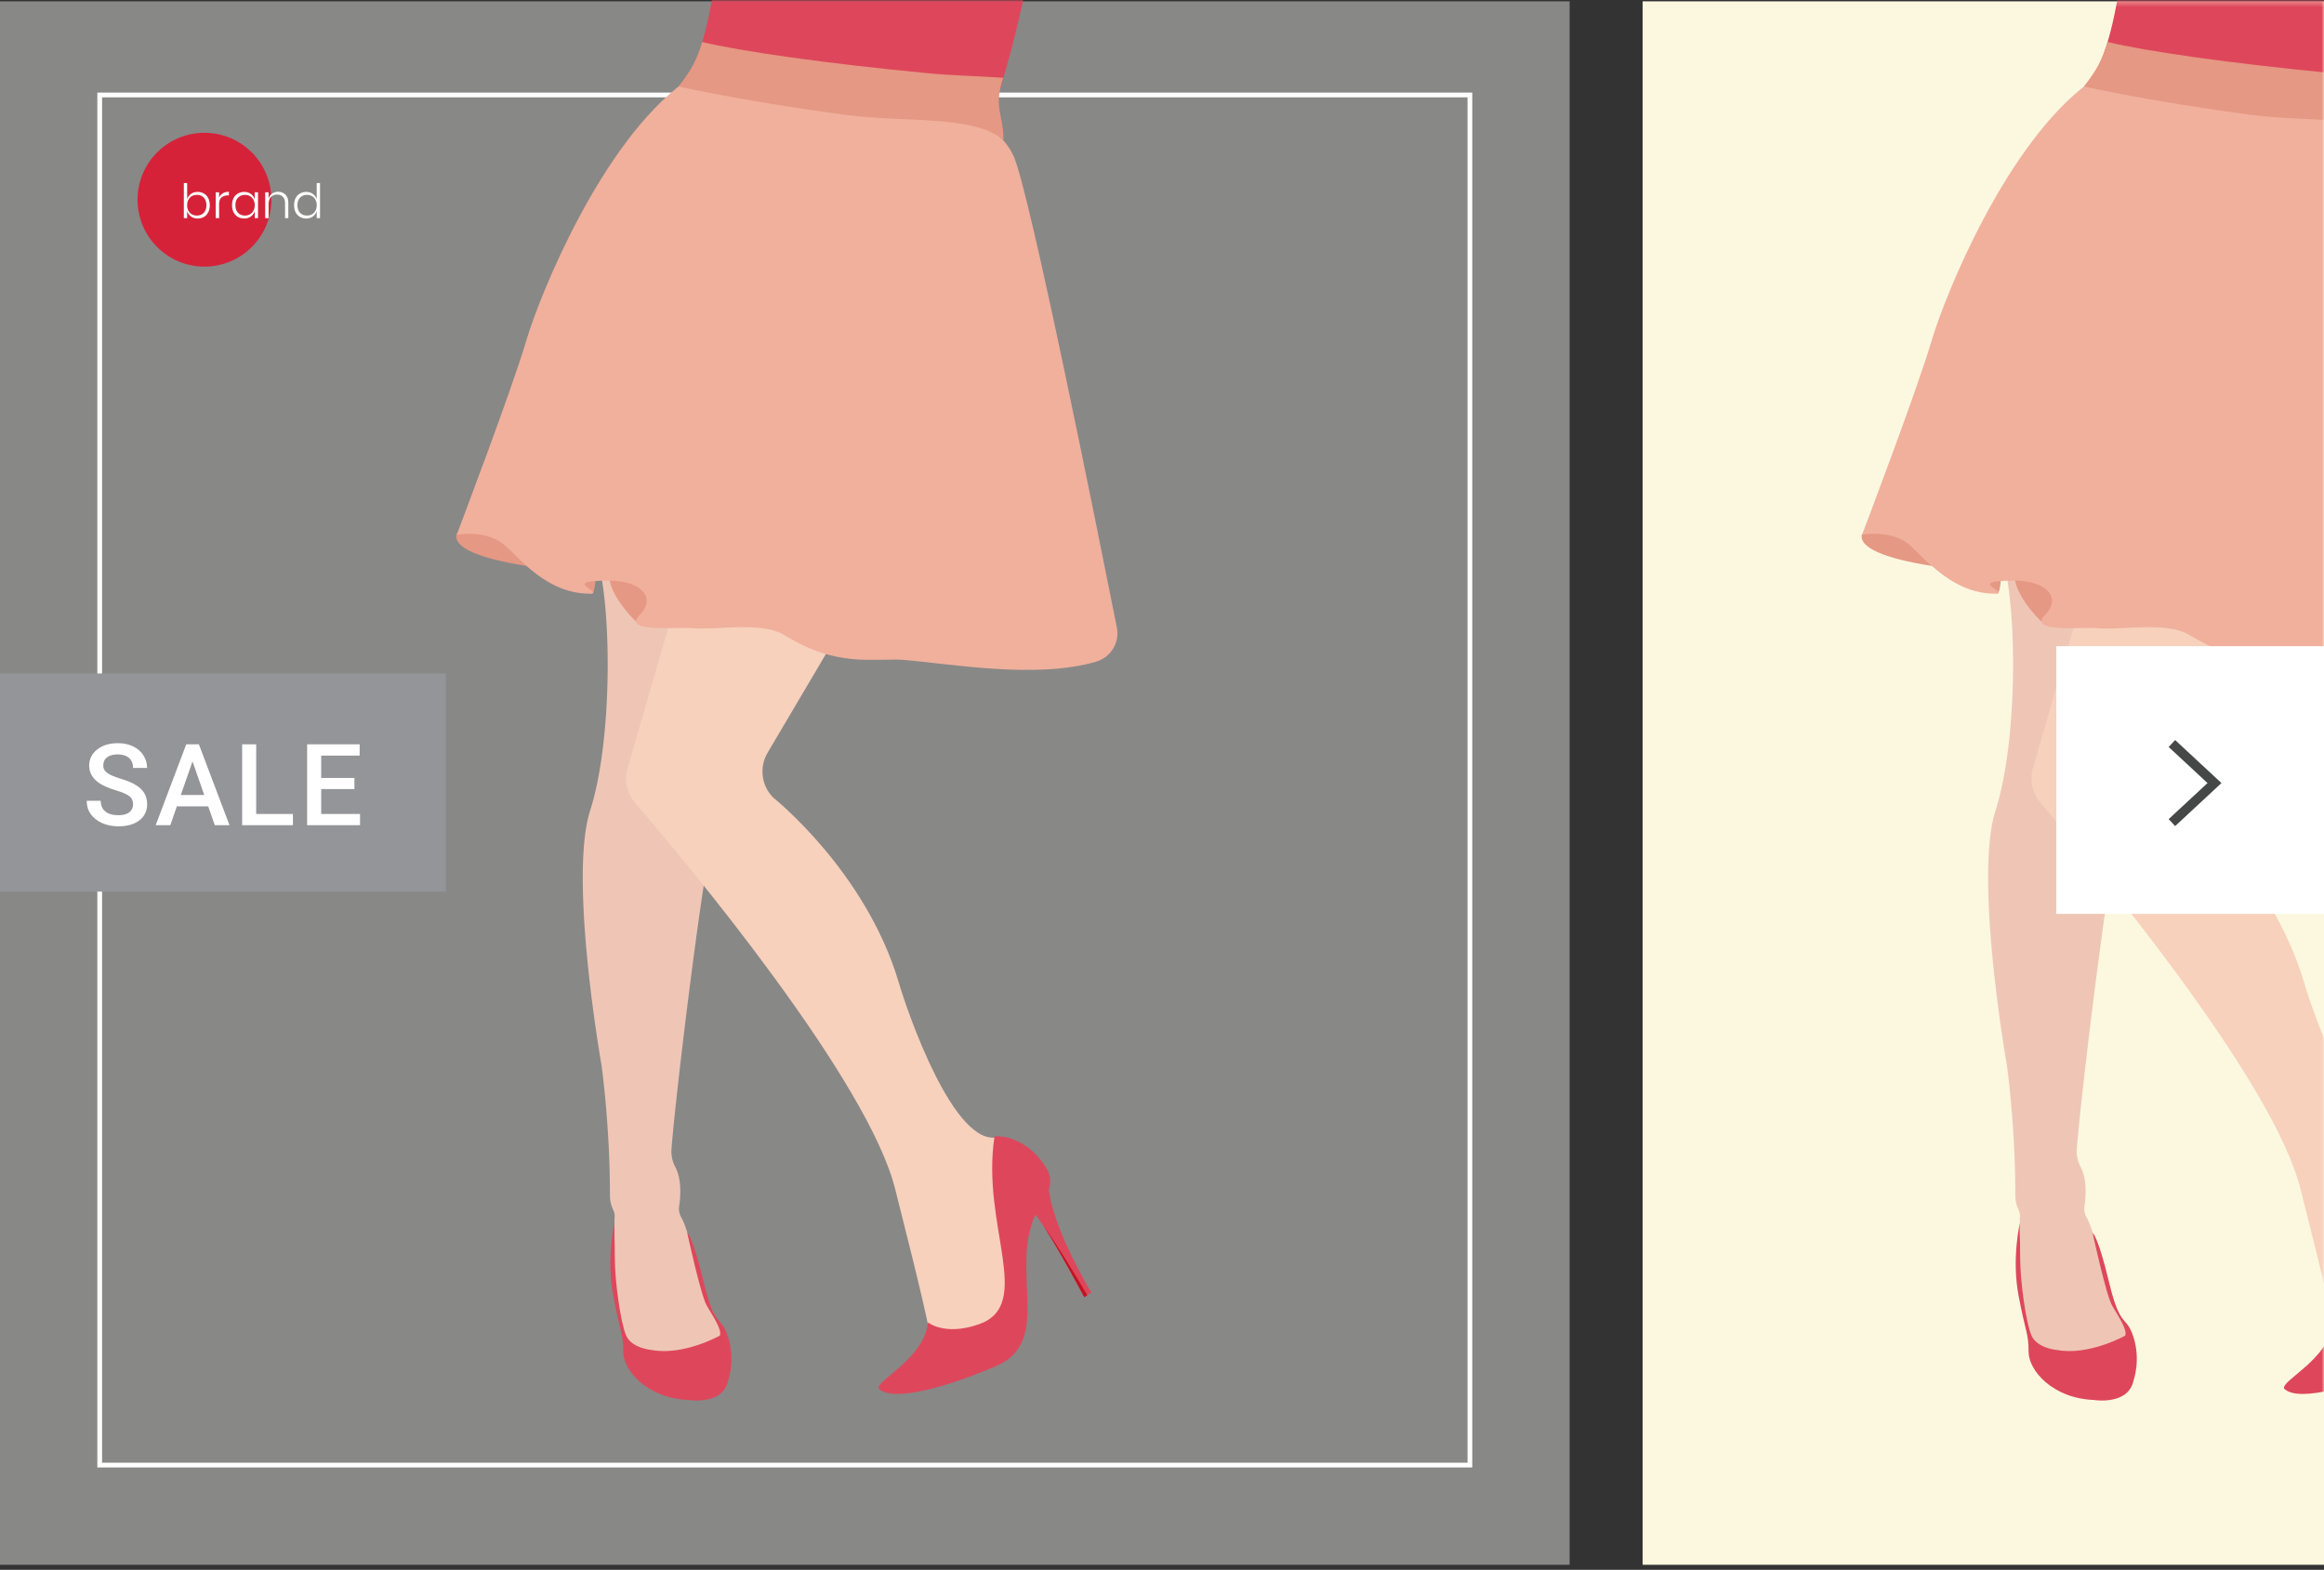
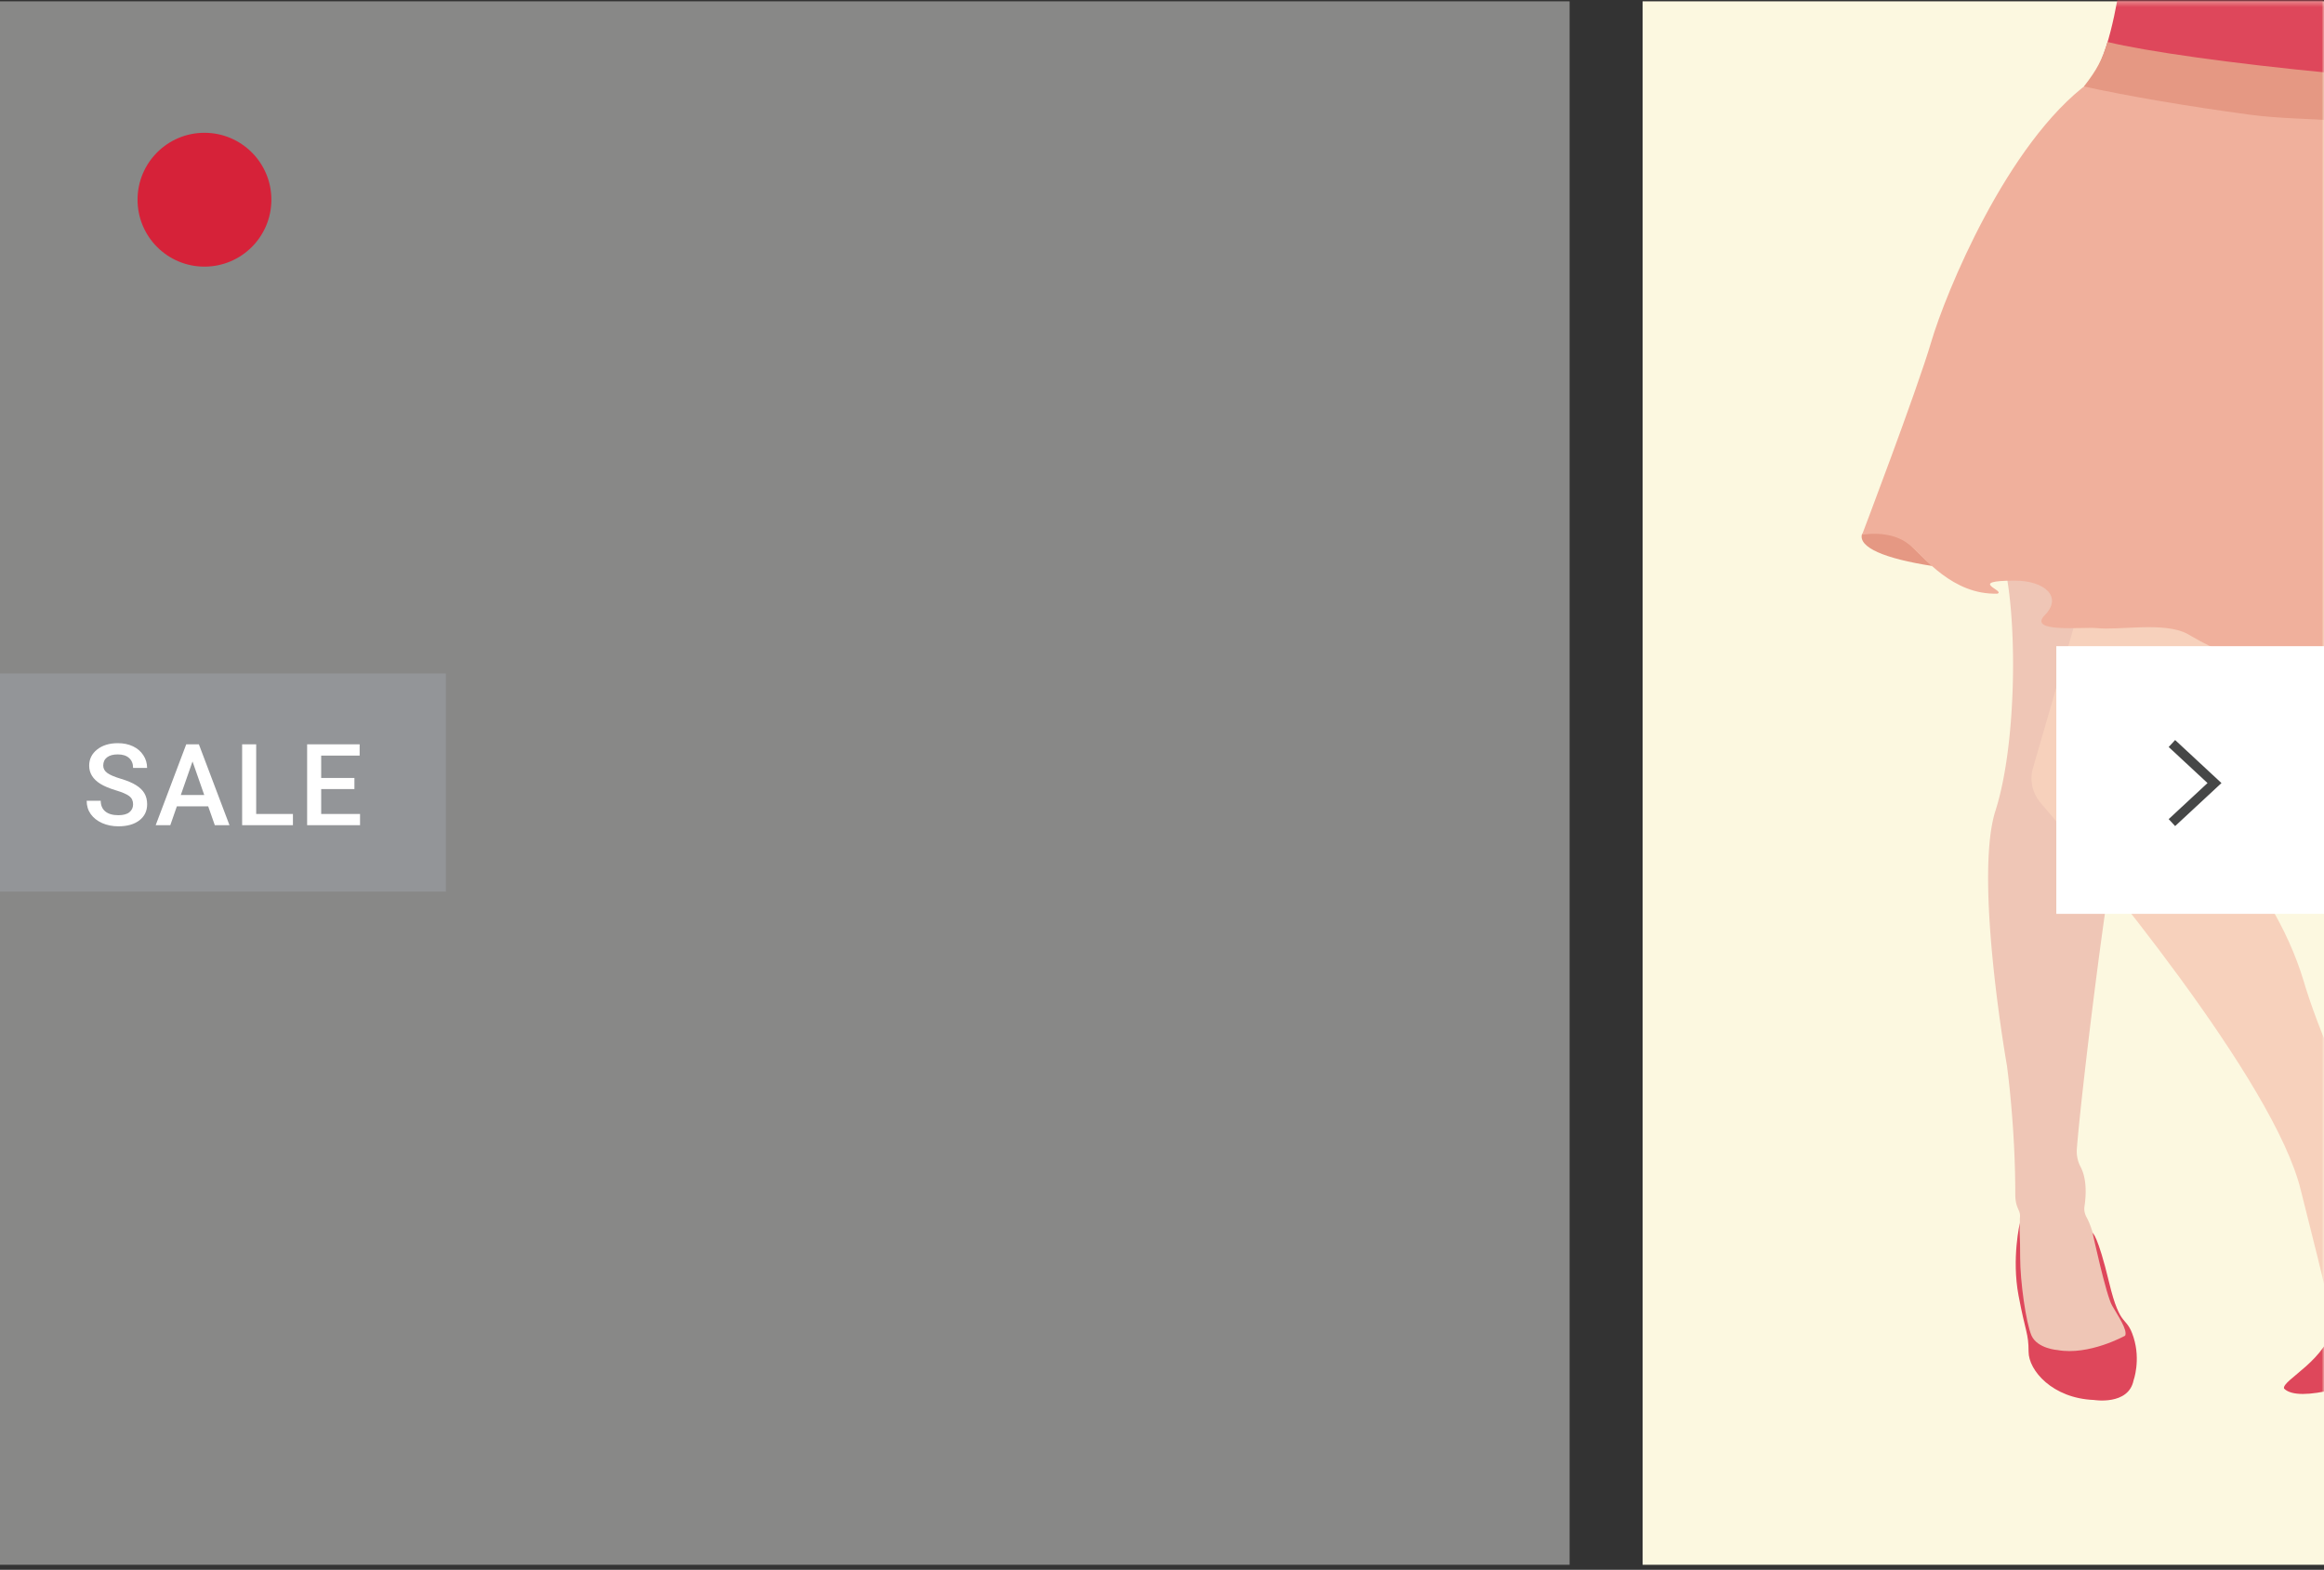
<svg xmlns="http://www.w3.org/2000/svg" fill="none" viewBox="0 0 490 331">
  <rect x="0" y="0" width="490" height="331" fill="#333333" stroke="none" />
  <path fill="#FCF8E0" d="M346.335.283H490v329.66H346.335z" />
  <path fill="#888887" d="M0 .283h330.942v329.66H0z" />
  <circle cx="43.11" cy="42.11" r="14.11" fill="#D62239" />
-   <path d="M41.68 40.47c.5 0 .94.113 1.32.34.387.22.687.543.9.97.22.42.33.917.33 1.49 0 .567-.11 1.063-.33 1.49-.213.42-.513.743-.9.97a2.56 2.56 0 01-1.32.34c-.56 0-1.033-.143-1.42-.43a2.186 2.186 0 01-.8-1.14V46h-.7v-7.4h.7v3.44c.147-.473.413-.853.8-1.14.387-.287.86-.43 1.42-.43zm-.19.62c-.387 0-.737.09-1.05.27a1.87 1.87 0 00-.72.77c-.173.327-.26.707-.26 1.14 0 .433.087.817.26 1.15.173.327.413.58.72.76.313.18.663.27 1.05.27.62 0 1.113-.193 1.48-.58.367-.393.55-.927.55-1.6s-.183-1.203-.55-1.59c-.367-.393-.86-.59-1.48-.59zm4.709.58c.16-.393.416-.697.77-.91.353-.213.783-.32 1.29-.32v.76h-.23c-.527 0-.964.143-1.31.43-.347.28-.52.74-.52 1.38V46h-.71v-5.46h.71v1.13zm5.29-1.2c.554 0 1.024.143 1.41.43.394.287.664.667.81 1.14v-1.5h.69V46h-.69v-1.5a2.167 2.167 0 01-.81 1.14c-.386.287-.856.43-1.41.43-.493 0-.936-.113-1.33-.34a2.37 2.37 0 01-.91-.97c-.213-.427-.32-.923-.32-1.49 0-.573.107-1.07.32-1.49.22-.427.524-.75.91-.97a2.58 2.58 0 011.33-.34zm.18.62c-.613 0-1.106.197-1.48.59-.366.387-.55.917-.55 1.59s.184 1.207.55 1.6c.374.387.867.58 1.48.58.387 0 .734-.09 1.04-.27.314-.18.557-.433.73-.76.18-.333.27-.717.27-1.15 0-.433-.09-.813-.27-1.14a1.85 1.85 0 00-.73-.77 2.016 2.016 0 00-1.04-.27zm6.98-.65c.633 0 1.146.203 1.54.61.4.4.6.99.6 1.77V46h-.69v-3.13c0-.593-.15-1.047-.45-1.36-.3-.32-.71-.48-1.23-.48-.547 0-.984.177-1.31.53-.32.347-.48.86-.48 1.54V46h-.71v-5.46h.71v1.34c.14-.467.393-.823.76-1.07.366-.247.786-.37 1.26-.37zm5.917.03c.553 0 1.023.143 1.41.43.393.287.66.667.8 1.14V38.6h.7V46h-.7v-1.5c-.14.473-.407.853-.8 1.14-.387.287-.857.43-1.41.43-.493 0-.937-.113-1.33-.34a2.37 2.37 0 01-.91-.97c-.214-.427-.32-.923-.32-1.49 0-.573.106-1.07.32-1.49.22-.427.523-.75.91-.97a2.58 2.58 0 011.33-.34zm.18.62c-.614 0-1.107.197-1.48.59-.367.387-.55.917-.55 1.59s.183 1.207.55 1.6c.373.387.866.58 1.48.58.386 0 .733-.09 1.04-.27a1.87 1.87 0 00.73-.76c.18-.333.27-.717.27-1.15 0-.433-.09-.813-.27-1.14a1.852 1.852 0 00-.73-.77 2.016 2.016 0 00-1.04-.27z" fill="#fff" />
  <mask id="a" maskUnits="userSpaceOnUse" x="0" y="0" width="331" height="331">
-     <path fill="#FFF" d="M0 0h330.942v330.942H0z" />
-   </mask>
+     </mask>
  <g mask="url(#a)">
    <path stroke="#fff" d="M21.024 20.024h288.895v288.895H21.024z" />
-     <path d="M210.666 19.547c7.663-26.192 5.318-25.677 5.318-25.677L150.79-4.186s-1.83 13.782-5.318 19.387c-3.546 5.547 65.194 4.346 65.194 4.346z" fill="#DE475B" />
    <path d="M111.102 119.34c-10.065-1.544-15.67-3.946-14.812-6.748 1.144-.172 6.577-.915 10.065 2.173 1.144 1.029 2.745 2.802 4.747 4.575z" fill="#E59883" />
    <path d="M126.257 118.997c2.745 11.209 2.745 37.629-1.83 51.926-4.575 14.24 2.401 53.7 2.401 53.7s1.773 12.524 1.773 27.221c0 3.088 1.201 3.26.972 4.918l-.228 12.467s1.086 13.211 4.232 14.869c13.61 7.149 19.1-2.116 19.1-2.116l-3.317-7.549c-3.03-6.633-3.66-14.125-5.775-17.842-.344-.686-.515-1.43-.401-2.173.286-1.888.629-5.605-.8-8.35a7.027 7.027 0 01-.801-3.889c1.029-12.867 6.348-55.872 8.349-64.279 2.116-9.093 2.116-54.957 2.116-54.957l-25.791-3.946z" fill="#EFC6B6" />
    <path d="M142.04 128.433l-9.722 33.569c-.743 2.516-.114 5.204 1.545 7.206 10.694 12.467 49.467 58.846 54.957 81.836.972 4.003 5.776 22.474 7.263 30.366h11.209l5.776-5.49.915-20.359-2.402-13.382-1.201-2.401c-9.093 2.116-18.815-25.563-20.931-32.769-6.977-23.39-26.421-38.831-26.421-38.831-2.516-2.516-2.973-6.405-1.201-9.436l14.526-24.59-34.313-5.719z" fill="#F7D1BC" />
    <path d="M218.272 256.19c-5.376 11.896 3.774 26.707-8.235 31.854-8.636 3.717-21.56 7.949-24.763 4.747-.629-1.716 9.494-6.177 10.409-13.954 0 0 3.488 2.916 10.694.4 11.78-4.117.4-20.873 3.317-39.631 4.06-.229 8.521 2.459 11.151 7.091l.172.343c1.544 3.489-1.544 6.577-2.745 9.15z" fill="#DE475B" />
    <path d="M125.685 119.34s0 5.776-.915 5.776-6.977-5.09-6.92-6.062c.057-.972-.743-1.544.515-1.83 1.315-.286 7.32 2.116 7.32 2.116z" fill="#E59883" />
    <path d="M217.357 255.275c2.116.915 11.209 18.186 11.209 18.186l1.544-.915s-9.436-15.498-9.093-23.962c-1.201-4.575-4.232 4.232-4.232 4.232l.572 2.459z" fill="#DE475B" />
    <path d="M229.252 273.118l-.629.4s-5.262-9.95-8.693-15.154c2.974 4.06 7.435 11.494 9.322 14.754z" fill="#C11321" />
    <path d="M134.091 131.063s-8.463-8.063-4.632-12.352c2.574-2.86 2.688-4.175 8.35-.801 7.777 4.632 4.803 8.521 3.316 9.608-1.486 1.086-7.034 3.545-7.034 3.545z" fill="#E59883" />
    <path d="M149.017 16.46l49.182 6.976s11.552.915 15.498 9.436c3.374 7.32 17.843 79.663 21.789 99.45.629 3.145-1.259 6.29-4.404 7.205-12.753 3.718-30.767.401-40.775-.4-1.83-.114-.915 0-7.263 0-9.722 0-15.269-3.889-18.185-5.49-4.804-2.573-14.355-.686-19.101-1.201-2.802-.286-14.697 1.087-10.923-2.745 3.774-3.832 0-7.263-6.348-7.263-10.294 0-1.83 2.116-3.66 2.745-9.436.286-15.384-7.663-18.529-10.294-3.946-3.317-10.008-2.116-10.008-2.116s11.552-30.366 14.583-40.66c3.031-10.294 16.013-42.033 33.341-54.729l4.803-.915z" fill="#F0B09C" />
    <path d="M211.581 29.612c-5.776-5.433-20.931-3.717-33.57-5.433-13.553-1.83-25.791-3.946-34.941-5.947 2.859-3.66 3.831-5.662 4.975-9.379 8.006 1.944 25.906 4.518 47.466 6.577 5.204.514 11.266.629 16.013.972-2.116 6.462.057 7.491.057 13.21z" fill="#E59883" />
    <path d="M129.573 257.849s-1.772 7.434-.285 15.326c1.486 7.892 2.115 7.892 2.115 11.838 0 3.946 5.033 9.836 13.783 10.18 0 0 7.263 1.201 8.349-4.118 0 0 1.544-4.232 0-9.093s-2.745-1.544-5.147-11.552-3.488-10.465-3.488-10.465 2.859 13.21 4.117 15.326c1.201 2.116 3.317 5.147 2.745 6.348 0 0-7.606 4.232-14.239 3.031 0 0-4.232-.286-5.49-3.031-1.201-2.745-2.402-11.552-2.402-16.413 0-4.804-.172-5.09-.058-7.377z" fill="#DE475B" />
  </g>
  <mask id="b" maskUnits="userSpaceOnUse" x="346" y="0" width="144" height="330">
    <path fill="#FFF" d="M346.335.283H490v329.66H346.335z" />
  </mask>
  <g mask="url(#b)">
    <path stroke="#FCF8E0" d="M367.359 20.024h288.895v288.895H367.359z" />
    <path d="M506.975 19.547c7.663-26.192 5.318-25.677 5.318-25.677l-65.194 1.944s-1.83 13.782-5.318 19.387c-3.546 5.547 65.194 4.346 65.194 4.346z" fill="#DE475B" />
    <path d="M407.411 119.34c-10.065-1.544-15.67-3.946-14.812-6.748 1.144-.172 6.577-.915 10.065 2.173 1.144 1.029 2.745 2.802 4.747 4.575z" fill="#E59883" />
    <path d="M422.565 118.997c2.746 11.209 2.746 37.629-1.83 51.926-4.575 14.24 2.402 53.7 2.402 53.7s1.773 12.524 1.773 27.221c0 3.088 1.201 3.26.972 4.918l-.228 12.467s1.086 13.211 4.232 14.869c13.61 7.149 19.1-2.116 19.1-2.116l-3.317-7.549c-3.031-6.633-3.66-14.125-5.776-17.842-.343-.686-.514-1.43-.4-2.173.286-1.888.629-5.605-.801-8.35a7.026 7.026 0 01-.8-3.889c1.029-12.867 6.348-55.872 8.349-64.279 2.116-9.093 2.116-54.957 2.116-54.957l-25.792-3.946z" fill="#EFC6B6" />
    <path d="M438.349 128.433l-9.722 33.569c-.743 2.516-.114 5.204 1.544 7.206 10.695 12.467 49.468 58.846 54.958 81.836.972 4.003 5.776 22.474 7.263 30.366h11.209l5.776-5.49.915-20.359-2.402-13.382-1.201-2.401c-9.093 2.116-18.815-25.563-20.931-32.769-6.977-23.39-26.421-38.831-26.421-38.831-2.516-2.516-2.974-6.405-1.201-9.436l14.526-24.59-34.313-5.719z" fill="#F7D1BC" />
    <path d="M514.581 256.19c-5.376 11.896 3.774 26.707-8.235 31.854-8.636 3.717-21.56 7.949-24.763 4.747-.629-1.716 9.493-6.177 10.408-13.954 0 0 3.489 2.916 10.695.4 11.78-4.117.4-20.873 3.317-39.631 4.06-.229 8.521 2.459 11.151 7.091l.172.343c1.544 3.489-1.544 6.577-2.745 9.15z" fill="#DE475B" />
-     <path d="M421.994 119.34s0 5.776-.915 5.776-6.977-5.09-6.92-6.062c.057-.972-.744-1.544.515-1.83 1.315-.286 7.32 2.116 7.32 2.116zm8.406 11.723s-8.464-8.063-4.632-12.352c2.574-2.86 2.688-4.175 8.349-.801 7.778 4.632 4.804 8.521 3.317 9.608-1.486 1.086-7.034 3.545-7.034 3.545z" fill="#E59883" />
    <path d="M445.326 16.46l49.182 6.976s11.552.915 15.498 9.436c3.374 7.32 17.842 79.663 21.788 99.45.629 3.145-1.258 6.29-4.403 7.205-12.753 3.718-30.767.401-40.775-.4-1.83-.114-.915 0-7.263 0-9.722 0-15.269-3.889-18.186-5.49-4.803-2.573-14.354-.686-19.1-1.201-2.803-.286-14.698 1.087-10.923-2.745 3.774-3.832 0-7.263-6.348-7.263-10.294 0-1.83 2.116-3.66 2.745-9.436.286-15.384-7.663-18.529-10.294-3.946-3.317-10.008-2.116-10.008-2.116s11.552-30.366 14.583-40.66c3.031-10.294 16.013-42.033 33.341-54.729l4.803-.915z" fill="#F0B09C" />
    <path d="M507.89 29.612c-5.776-5.433-20.931-3.717-33.57-5.433-13.553-1.83-25.791-3.945-34.941-5.947 2.859-3.66 3.831-5.662 4.975-9.379 8.006 1.944 25.906 4.518 47.466 6.577 5.204.514 11.266.629 16.013.972-2.116 6.462.057 7.491.057 13.21z" fill="#E59883" />
    <path d="M425.882 257.849s-1.772 7.434-.286 15.326c1.487 7.892 2.116 7.892 2.116 11.838 0 3.946 5.033 9.836 13.783 10.18 0 0 7.263 1.201 8.349-4.118 0 0 1.544-4.232 0-9.093s-2.745-1.544-5.147-11.552-3.488-10.465-3.488-10.465 2.859 13.21 4.117 15.326c1.201 2.116 3.317 5.147 2.745 6.348 0 0-7.606 4.232-14.24 3.031 0 0-4.231-.286-5.49-3.031-1.2-2.745-2.401-11.552-2.401-16.413 0-4.804-.172-5.09-.058-7.377z" fill="#DE475B" />
  </g>
  <path fill="#fff" d="M433.56 136.251H490v56.44h-56.44z" />
  <path d="M457.932 156.775l8.979 8.338-8.979 8.337" stroke="#464747" stroke-width="2" />
  <path fill="#939598" d="M0 142h94v46H0z" />
  <path d="M28.06 169.605c0-.75-.265-1.328-.796-1.734-.524-.406-1.473-.816-2.848-1.23-1.375-.414-2.469-.875-3.281-1.383-1.555-.977-2.332-2.25-2.332-3.82 0-1.376.558-2.508 1.676-3.399 1.125-.891 2.582-1.336 4.37-1.336 1.188 0 2.247.219 3.177.656.93.438 1.66 1.063 2.19 1.875.532.805.798 1.7.798 2.684H28.06c0-.891-.282-1.586-.844-2.086-.555-.508-1.352-.762-2.39-.762-.97 0-1.723.207-2.263.621-.53.414-.796.993-.796 1.735 0 .625.289 1.148.867 1.57.578.414 1.531.82 2.86 1.219 1.327.39 2.394.84 3.198 1.347.805.5 1.395 1.079 1.77 1.735.375.648.563 1.41.563 2.285 0 1.422-.547 2.555-1.641 3.398-1.086.836-2.563 1.254-4.43 1.254-1.234 0-2.37-.226-3.41-.679-1.031-.461-1.836-1.094-2.414-1.899-.57-.804-.855-1.742-.855-2.812h2.964c0 .968.32 1.718.961 2.25.64.531 1.559.797 2.754.797 1.031 0 1.805-.207 2.32-.621.524-.422.786-.977.786-1.665zm15.838.422h-6.61L35.906 174h-3.082l6.445-17.062h2.66L48.386 174h-3.094l-1.394-3.973zm-5.778-2.39h4.946l-2.473-7.078-2.473 7.078zm15.896 3.996h7.746V174h-10.71v-17.062h2.964v14.695zm20.712-5.25h-7.007v5.25h8.191V174H64.756v-17.062H75.83v2.39h-8.11v4.711h7.008v2.344z" fill="#fff" />
</svg>